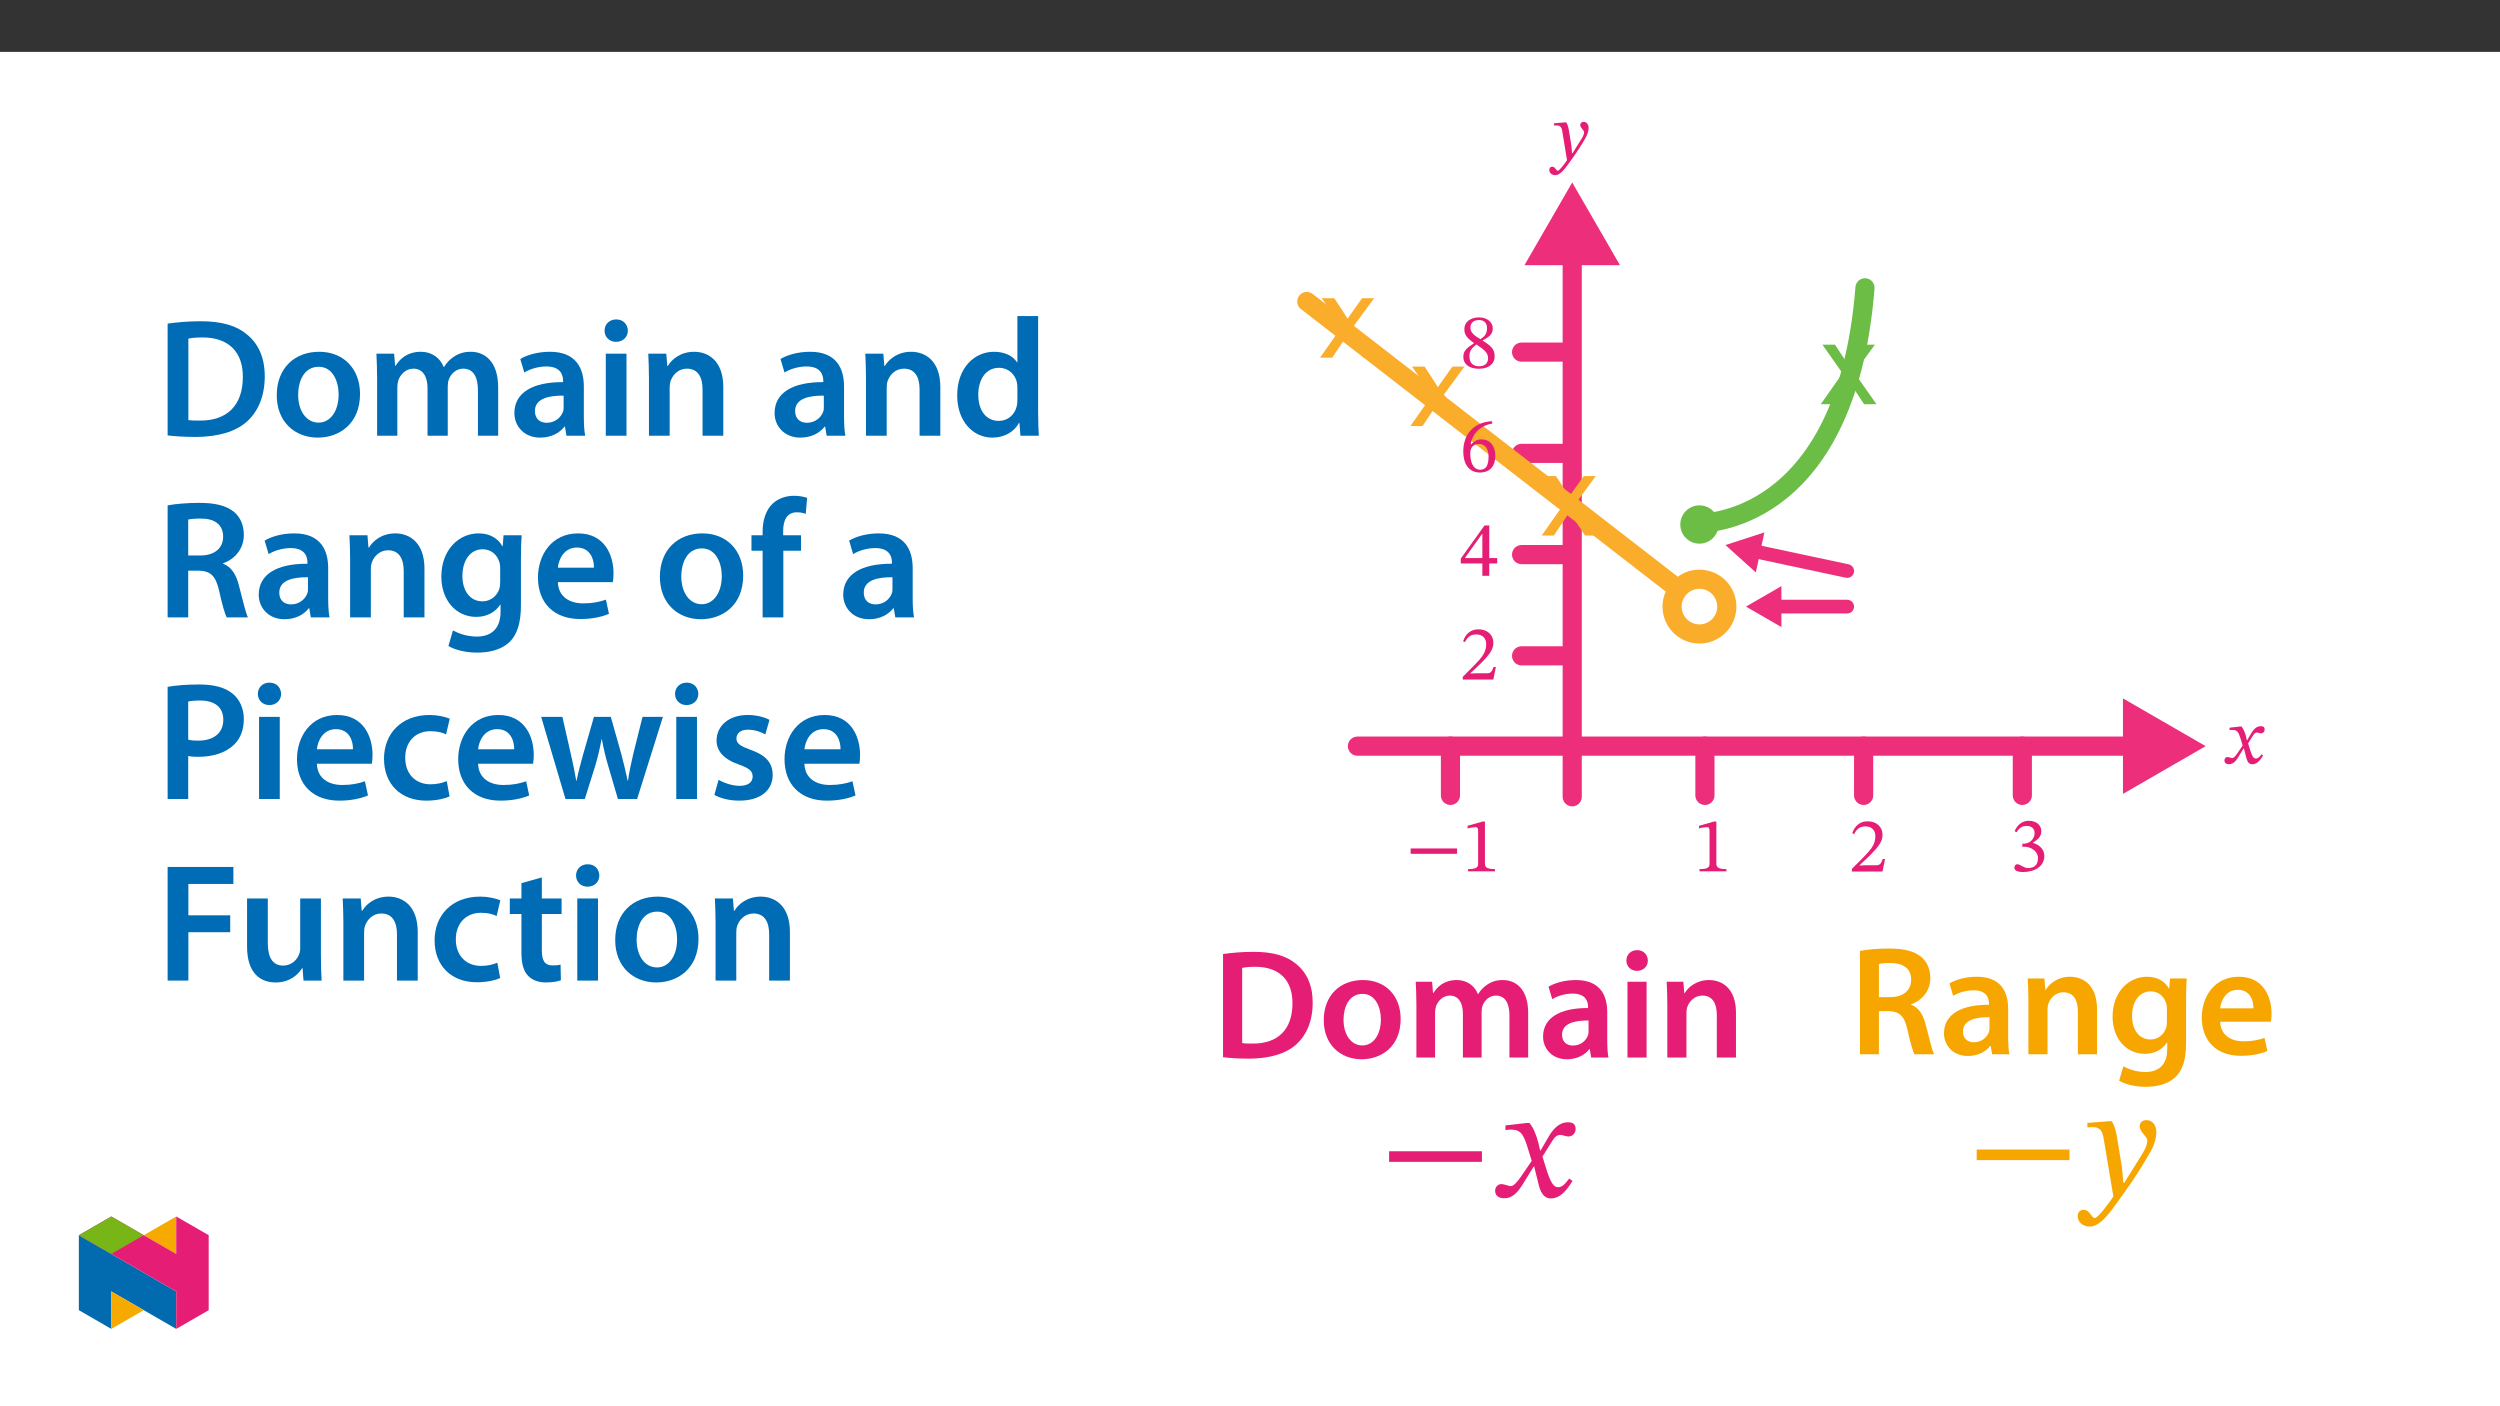
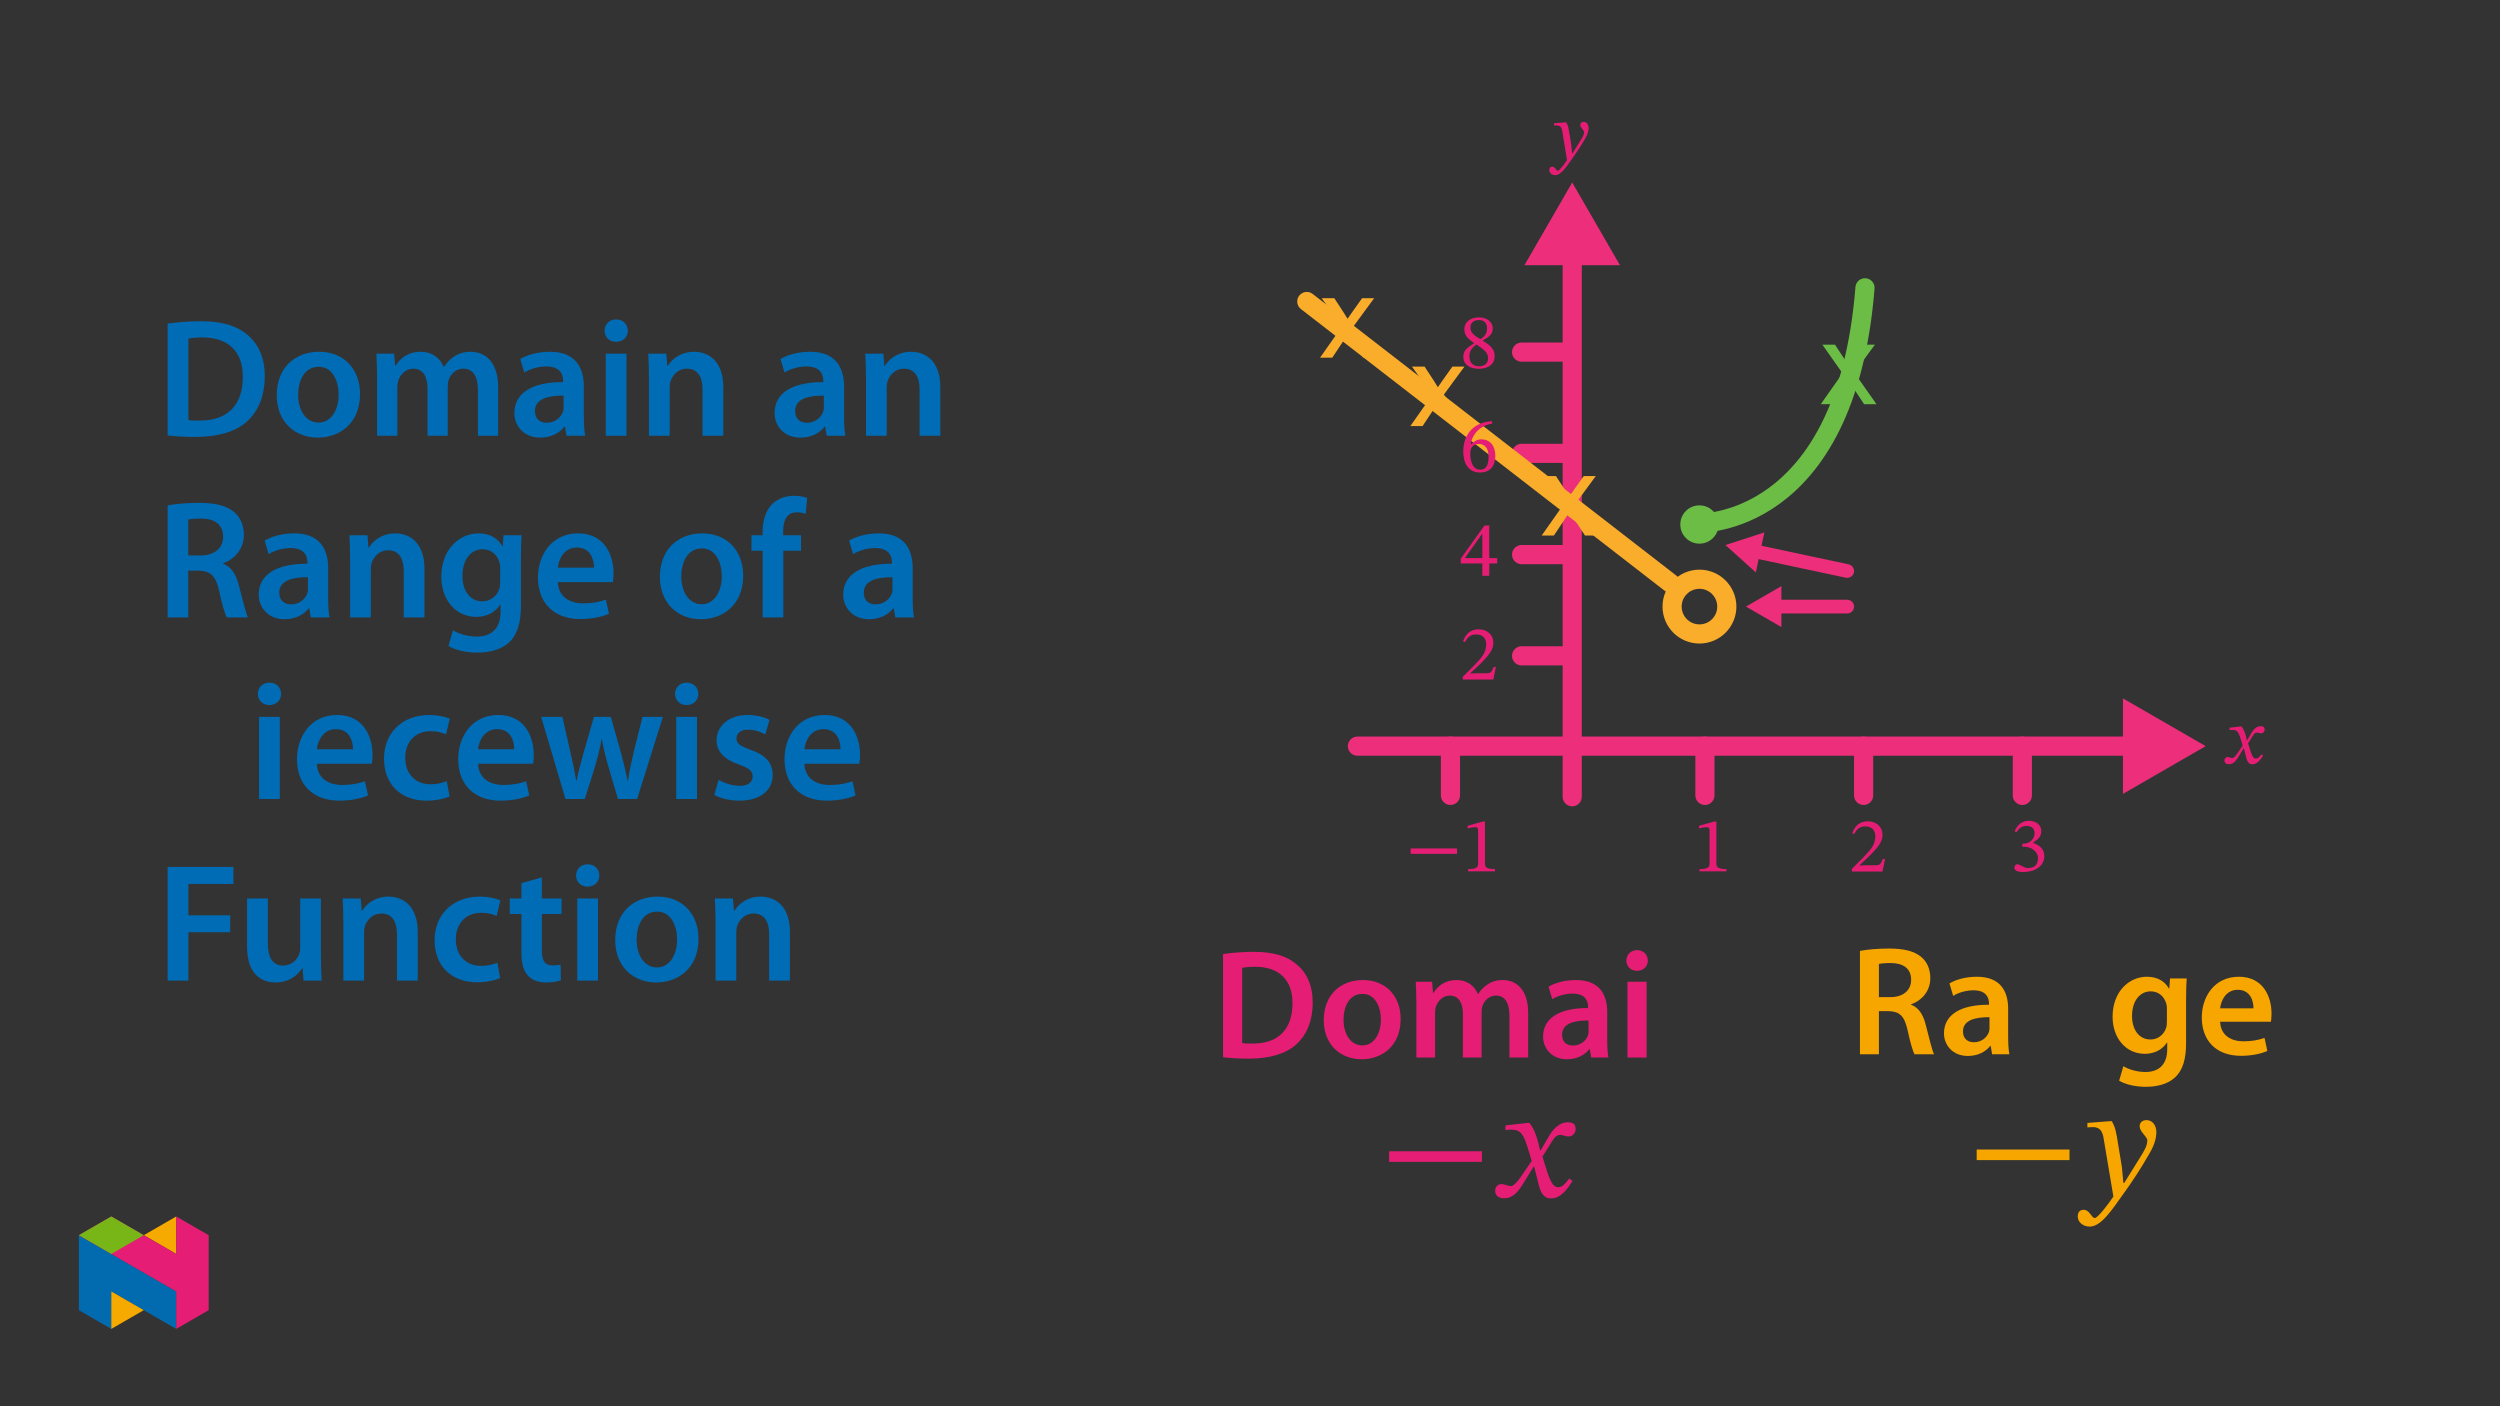
<svg xmlns="http://www.w3.org/2000/svg" xmlns:xlink="http://www.w3.org/1999/xlink" viewBox="0 0 960 540" version="1.1">
  <rect x="0" y="0" width="960" height="540" fill="#333333" stroke="none" />
  <defs>
    <g>
      <symbol overflow="visible" id="glyph0-0">
        <path style="stroke:none;" d="M 9.562 -5.078 L 9.562 -5.562 C 9.562 -8.812 14.375 -11.156 14.375 -15.547 C 14.375 -18.656 11.781 -20.031 8.844 -20.031 C 5.828 -20.031 3.766 -18.297 3.766 -15.875 C 3.766 -14.469 4.328 -13.781 5.297 -13.781 C 6.016 -13.781 6.641 -14.172 6.641 -15.094 C 6.641 -16.234 6.016 -16.266 6.016 -17.25 C 6.016 -18.172 6.812 -18.859 8.578 -18.859 C 10.484 -18.859 11.688 -17.812 11.688 -15.453 C 11.688 -10.844 8.375 -9.75 8.375 -5.859 L 8.375 -5.078 Z M 10.703 -1.438 C 10.703 -2.359 10.078 -3.234 9.031 -3.234 C 7.922 -3.234 7.266 -2.391 7.266 -1.438 C 7.266 -0.453 7.828 0.234 9 0.234 C 10.078 0.234 10.703 -0.484 10.703 -1.438 Z M 17.781 5.047 L 17.781 -23.5 L 0.297 -23.5 L 0.297 5.047 Z M 16.234 3.438 L 1.828 3.438 L 1.828 -21.938 L 16.234 -21.938 Z M 16.234 3.438 " />
      </symbol>
      <symbol overflow="visible" id="glyph0-1">
        <path style="stroke:none;" d="M 7.5 -9.719 C 7.141 -12.109 6.938 -13.062 6.25 -14.234 L 5.828 -14.234 L 1.578 -13.906 L 1.578 -13 C 1.578 -13 2.219 -13.062 2.625 -13.062 C 4.453 -13.062 4.609 -11.594 4.812 -10.25 L 6.547 0.266 C 5.734 1.547 3.594 4.359 3.016 4.359 C 2.359 4.359 2.031 2.781 0.891 2.781 C 0.203 2.781 -0.266 3.203 -0.266 4.094 C -0.266 5.203 0.781 6.031 2.031 6.031 C 4.297 6.031 6.391 2.656 8.641 -0.453 C 10.188 -2.594 11.891 -5.172 13.516 -8.016 C 14.469 -9.625 14.828 -10.969 14.828 -12.141 C 14.828 -13.422 14.047 -14.438 12.938 -14.438 C 12.078 -14.438 11.625 -13.875 11.625 -13.234 C 11.625 -12.109 13.094 -11.266 13.094 -10.484 C 13.094 -9.781 12.828 -9.062 12.109 -7.891 L 8.672 -2.391 L 8.453 -2.391 L 8.219 -5.344 Z M 7.5 -9.719 " />
      </symbol>
      <symbol overflow="visible" id="glyph0-2">
        <path style="stroke:none;" d="M 9.422 -8.938 L 9.297 -8.938 L 8.969 -10.438 C 8.547 -12.047 7.984 -13.359 7.234 -14.234 L 6.812 -14.234 L 2.656 -13.75 L 2.656 -12.828 C 2.656 -12.828 3.109 -12.906 3.594 -12.906 C 5.562 -12.938 6.062 -12.141 6.875 -9.625 L 7.688 -6.906 L 5.562 -3.766 C 4.391 -2.094 3.859 -2.094 3.734 -2.094 C 3.234 -2.094 2.516 -2.484 1.859 -2.484 C 1.141 -2.484 0.688 -1.797 0.688 -1.203 C 0.688 -0.453 1.141 0.266 2.422 0.266 C 4.219 0.266 5.203 -1.141 6.156 -2.688 L 8.047 -5.797 L 8.188 -5.797 L 8.938 -2.781 C 9.359 -0.844 10.016 0.297 11.391 0.297 C 13.422 0.297 14.672 -1.734 15.547 -3.047 L 14.922 -3.531 C 14.109 -2.453 13.547 -1.891 12.766 -1.891 C 11.844 -1.891 11.234 -2.953 10.406 -5.703 L 9.781 -7.734 L 11.594 -10.641 C 12.109 -11.484 12.531 -11.891 13.219 -11.891 C 13.594 -11.891 14.281 -11.594 14.766 -11.594 C 15.578 -11.594 16.141 -12.281 16.141 -13 C 16.141 -13.844 15.781 -14.344 14.641 -14.344 C 12.891 -14.344 11.688 -12.859 10.875 -11.422 Z M 9.422 -8.938 " />
      </symbol>
      <symbol overflow="visible" id="glyph0-3">
        <path style="stroke:none;" d="M 2.578 -14.891 C 3.594 -16.469 4.688 -17.312 6.484 -17.312 C 8.344 -17.312 9.531 -16.297 9.531 -14.531 C 9.531 -12.109 7.406 -10.484 5.375 -10.484 L 4.812 -10.484 L 4.812 -9.328 L 5.406 -9.328 C 8.281 -9.328 10.828 -7.562 10.828 -4.906 C 10.828 -1.969 9 -1.141 7.109 -1.141 C 6.391 -1.141 5.984 -1.219 4.688 -1.891 C 3.641 -2.422 3.406 -2.594 2.922 -2.594 C 2.156 -2.594 1.766 -1.891 1.766 -1.25 C 1.766 -0.484 2.422 0.391 5.109 0.391 C 9.469 0.391 13.266 -1.703 13.266 -5.797 C 13.266 -8.453 11.266 -10.078 8.875 -10.828 L 8.875 -10.875 C 10.766 -12.078 12.109 -13.188 12.109 -15.25 C 12.109 -17.516 10.344 -19.281 7.297 -19.281 C 4.844 -19.281 2.984 -17.875 1.859 -15.281 Z M 2.578 -14.891 " />
      </symbol>
      <symbol overflow="visible" id="glyph0-4">
        <path style="stroke:none;" d="M 13.875 -4.812 L 13 -4.812 C 12.312 -2.984 11.922 -2.391 10.344 -2.391 L 6.188 -2.391 L 4.094 -2.297 L 4.094 -2.422 L 8.047 -6.156 C 11.203 -9.359 12.906 -11.422 12.906 -14.078 C 12.906 -17.219 10.547 -19.281 7.172 -19.281 C 4.281 -19.281 2.234 -17.578 1.281 -14.672 L 2 -14.375 C 3.141 -16.625 4.453 -17.312 6.391 -17.312 C 8.703 -17.312 10.141 -15.875 10.141 -13.625 C 10.141 -10.484 8.641 -8.609 5.672 -5.562 L 1.141 -1.016 L 1.141 0 L 12.891 0 Z M 13.875 -4.812 " />
      </symbol>
      <symbol overflow="visible" id="glyph0-5">
        <path style="stroke:none;" d="M 12.734 0 L 12.734 -0.859 C 9.984 -0.859 8.875 -1.375 8.875 -2.844 L 8.875 -19.125 L 8.016 -19.125 L 2.219 -17.484 L 2.219 -16.469 C 3.141 -16.766 4.656 -16.953 5.266 -16.953 C 6.016 -16.953 6.25 -16.531 6.25 -15.484 L 6.25 -2.844 C 6.25 -1.344 5.203 -0.859 2.391 -0.859 L 2.391 0 Z M 12.734 0 " />
      </symbol>
      <symbol overflow="visible" id="glyph0-6">
        <path style="stroke:none;" d="M 19.672 -6.719 L 19.672 -8.781 L 1.859 -8.781 L 1.859 -6.719 Z M 19.672 -6.719 " />
      </symbol>
      <symbol overflow="visible" id="glyph0-7">
        <path style="stroke:none;" d="M 14.375 -4.719 L 14.375 -6.812 L 11.328 -6.812 L 11.328 -19.312 L 9.5 -19.312 L 0.391 -6.609 L 0.391 -4.719 L 8.672 -4.719 L 8.672 0 L 11.328 0 L 11.328 -4.719 Z M 8.672 -6.812 L 2.031 -6.812 L 2.031 -6.906 L 8.516 -16.016 L 8.672 -16.016 Z M 8.672 -6.812 " />
      </symbol>
      <symbol overflow="visible" id="glyph0-8">
        <path style="stroke:none;" d="M 12.406 -19.344 C 5.984 -19.062 1.344 -14.891 1.344 -7.688 C 1.344 -3.281 3.281 0.359 7.734 0.359 C 11.516 0.359 13.656 -2 13.656 -6.062 C 13.656 -9.984 11.531 -12.375 8.281 -12.375 C 6.719 -12.375 5.625 -11.688 4.391 -10.516 L 4.188 -10.547 C 4.938 -14.891 8.281 -17.812 12.469 -18.438 L 12.375 -19.344 Z M 11.062 -5.828 C 11.062 -2.031 9.859 -0.719 7.859 -0.719 C 5.266 -0.719 4.031 -3.344 4.031 -7.047 C 4.031 -9.656 5.656 -10.609 7.391 -10.609 C 9.859 -10.609 11.062 -8.516 11.062 -5.828 Z M 11.062 -5.828 " />
      </symbol>
      <symbol overflow="visible" id="glyph0-9">
        <path style="stroke:none;" d="M 13.391 -4.484 C 13.391 -6.875 12.312 -8.312 8.812 -10.438 L 8.812 -10.516 C 11.594 -12.047 12.672 -13.031 12.672 -15.219 C 12.672 -17.578 10.406 -19.375 7.438 -19.375 C 4.156 -19.375 1.766 -17.641 1.766 -14.922 C 1.766 -12.891 2.422 -11.656 5.469 -9.531 L 5.469 -9.453 C 2.688 -7.594 1.375 -6.641 1.375 -4.25 C 1.375 -1.203 3.891 0.359 7.359 0.359 C 10.906 0.359 13.391 -1.344 13.391 -4.484 Z M 10.469 -15.281 C 10.469 -13.359 9.859 -12.203 7.891 -11 C 5.234 -12.609 4.094 -13.688 4.094 -15.453 C 4.094 -17.281 5.344 -18.359 7.391 -18.359 C 9.297 -18.359 10.469 -17.25 10.469 -15.281 Z M 6.359 -8.969 C 9.984 -6.641 10.875 -5.531 10.875 -3.609 C 10.875 -1.578 9.328 -0.594 7.469 -0.594 C 5.203 -0.594 3.703 -1.797 3.703 -4.484 C 3.703 -6.547 4.656 -7.594 6.359 -8.969 Z M 6.359 -8.969 " />
      </symbol>
      <symbol overflow="visible" id="glyph1-0">
        <path style="stroke:none;" d="M 0 0 L 29.891 0 L 29.891 -41.844 L 0 -41.844 Z M 14.953 -23.609 L 4.781 -38.859 L 25.109 -38.859 Z M 16.734 -20.922 L 26.906 -36.172 L 26.906 -5.672 Z M 4.781 -2.984 L 14.953 -18.234 L 25.109 -2.984 Z M 2.984 -36.172 L 13.156 -20.922 L 2.984 -5.672 Z M 2.984 -36.172 " />
      </symbol>
      <symbol overflow="visible" id="glyph1-1">
        <path style="stroke:none;" d="M 4.25 -0.125 C 6.703 0.172 9.922 0.422 14.172 0.422 C 22 0.422 28.391 -1.438 32.406 -5.078 C 36.234 -8.547 38.672 -13.875 38.672 -21.109 C 38.672 -27.922 36.281 -32.766 32.344 -35.922 C 28.641 -39.031 23.5 -40.594 15.969 -40.594 C 11.594 -40.594 7.531 -40.234 4.25 -39.75 Z M 11.594 -34.438 C 12.672 -34.672 14.281 -34.859 16.625 -34.859 C 25.828 -34.859 30.969 -29.719 30.906 -20.859 C 30.906 -10.641 25.234 -5.328 15.656 -5.375 C 14.172 -5.375 12.609 -5.375 11.594 -5.562 Z M 11.594 -34.438 " />
      </symbol>
      <symbol overflow="visible" id="glyph1-2">
        <path style="stroke:none;" d="M 17.156 -29.766 C 8.375 -29.766 2.094 -23.906 2.094 -14.344 C 2.094 -4.969 8.484 0.656 16.672 0.656 C 24.094 0.656 31.625 -4.125 31.625 -14.828 C 31.625 -23.672 25.828 -29.766 17.156 -29.766 Z M 16.984 -24.453 C 22 -24.453 24.031 -19.188 24.031 -14.641 C 24.031 -8.734 21.109 -4.656 16.922 -4.656 C 12.5 -4.656 9.688 -8.906 9.688 -14.531 C 9.688 -19.375 11.781 -24.453 16.984 -24.453 Z M 16.984 -24.453 " />
      </symbol>
      <symbol overflow="visible" id="glyph1-3">
        <path style="stroke:none;" d="M 3.953 0 L 11.125 0 L 11.125 -17.219 C 11.125 -18.047 11.234 -18.891 11.484 -19.672 C 12.203 -21.641 14.047 -23.797 16.797 -23.797 C 20.203 -23.797 21.812 -20.922 21.812 -16.859 L 21.812 0 L 29 0 L 29 -17.453 C 29 -18.297 29.109 -19.25 29.359 -19.906 C 30.125 -22 31.984 -23.797 34.5 -23.797 C 38.016 -23.797 39.688 -20.922 39.688 -16.078 L 39.688 0 L 46.875 0 L 46.875 -17.156 C 46.875 -26.484 41.969 -29.766 37.188 -29.766 C 34.734 -29.766 32.875 -29.172 31.203 -28.031 C 29.891 -27.203 28.688 -26 27.672 -24.391 L 27.562 -24.391 C 26.297 -27.625 23.312 -29.766 19.484 -29.766 C 14.531 -29.766 11.891 -27.078 10.516 -24.812 L 10.344 -24.812 L 9.984 -29.109 L 3.703 -29.109 C 3.828 -26.609 3.953 -23.797 3.953 -20.438 Z M 3.953 0 " />
      </symbol>
      <symbol overflow="visible" id="glyph1-4">
        <path style="stroke:none;" d="M 26.547 -17.453 C 26.547 -23.859 23.859 -29.766 14.531 -29.766 C 9.922 -29.766 6.156 -28.516 4 -27.203 L 5.438 -22.422 C 7.406 -23.672 10.406 -24.562 13.266 -24.562 C 18.406 -24.562 19.188 -21.406 19.188 -19.484 L 19.188 -19.016 C 8.422 -19.062 1.906 -15.297 1.906 -8.016 C 1.906 -3.594 5.203 0.656 11.062 0.656 C 14.891 0.656 17.938 -0.953 19.672 -3.234 L 19.844 -3.234 L 20.391 0 L 27.016 0 C 26.656 -1.797 26.547 -4.359 26.547 -7 Z M 19.375 -10.219 C 19.375 -9.688 19.375 -9.141 19.188 -8.609 C 18.469 -6.516 16.375 -4.609 13.391 -4.609 C 11.062 -4.609 9.203 -5.922 9.203 -8.781 C 9.203 -13.219 14.172 -14.281 19.375 -14.234 Z M 19.375 -10.219 " />
      </symbol>
      <symbol overflow="visible" id="glyph1-5">
        <path style="stroke:none;" d="M 11.297 0 L 11.297 -29.109 L 3.953 -29.109 L 3.953 0 Z M 7.656 -41.25 C 5.203 -41.25 3.531 -39.516 3.531 -37.25 C 3.531 -35.094 5.141 -33.297 7.594 -33.297 C 10.156 -33.297 11.781 -35.094 11.781 -37.25 C 11.719 -39.516 10.156 -41.25 7.656 -41.25 Z M 7.656 -41.25 " />
      </symbol>
      <symbol overflow="visible" id="glyph1-6">
-         <path style="stroke:none;" d="M 3.953 0 L 11.297 0 L 11.297 -17.156 C 11.297 -18 11.422 -18.891 11.656 -19.484 C 12.438 -21.703 14.469 -23.797 17.391 -23.797 C 21.406 -23.797 22.953 -20.625 22.953 -16.438 L 22.953 0 L 30.312 0 L 30.312 -17.281 C 30.312 -26.484 25.047 -29.766 19.969 -29.766 C 15.125 -29.766 11.953 -27.016 10.641 -24.75 L 10.469 -24.75 L 10.109 -29.109 L 3.703 -29.109 C 3.828 -26.609 3.953 -23.797 3.953 -20.438 Z M 3.953 0 " />
-       </symbol>
+         </symbol>
      <symbol overflow="visible" id="glyph1-7">
        <path style="stroke:none;" d="M 4.25 0 L 11.531 0 L 11.531 -16.562 L 15.25 -16.562 C 19.422 -16.438 21.281 -14.766 22.484 -9.5 C 23.547 -4.484 24.562 -1.203 25.172 0 L 32.703 0 C 31.922 -1.547 30.844 -6.219 29.531 -11.234 C 28.578 -15.125 26.844 -17.938 23.906 -19.016 L 23.906 -19.188 C 27.734 -20.5 31.266 -24.031 31.266 -29.234 C 31.266 -32.703 30.016 -35.516 27.797 -37.359 C 25.047 -39.641 21.156 -40.594 15.359 -40.594 C 11.125 -40.594 7.047 -40.234 4.25 -39.688 Z M 11.531 -34.672 C 12.25 -34.859 13.75 -35.031 16.078 -35.031 C 20.859 -35.031 23.906 -32.938 23.906 -28.578 C 23.906 -24.562 20.859 -21.938 15.906 -21.938 L 11.531 -21.938 Z M 11.531 -34.672 " />
      </symbol>
      <symbol overflow="visible" id="glyph1-8">
        <path style="stroke:none;" d="M 30.312 -20.75 C 30.312 -24.75 30.422 -27.141 30.547 -29.109 L 24.156 -29.109 L 23.859 -25.234 L 23.734 -25.234 C 22.359 -27.625 19.781 -29.766 15.297 -29.766 C 8.312 -29.766 2.094 -23.969 2.094 -14.406 C 2.094 -6.156 7.234 -0.172 14.469 -0.172 C 18.359 -0.172 21.281 -1.906 22.953 -4.484 L 23.078 -4.484 L 23.078 -1.969 C 23.078 4.297 19.484 6.812 14.703 6.812 C 11.172 6.812 8.078 5.672 6.219 4.609 L 4.609 10.156 C 7.109 11.656 11.062 12.5 14.766 12.5 C 18.766 12.5 23.016 11.656 26 8.969 C 29.047 6.219 30.312 1.859 30.312 -4.25 Z M 22.953 -12.734 C 22.953 -11.891 22.891 -10.875 22.656 -10.156 C 21.812 -7.469 19.422 -5.672 16.672 -5.672 C 12.078 -5.672 9.562 -9.688 9.562 -14.641 C 9.562 -20.562 12.609 -24.156 16.734 -24.156 C 19.844 -24.156 21.938 -22.125 22.719 -19.422 C 22.891 -18.828 22.953 -18.172 22.953 -17.453 Z M 22.953 -12.734 " />
      </symbol>
      <symbol overflow="visible" id="glyph1-9">
        <path style="stroke:none;" d="M 28.641 -12.5 C 28.75 -13.156 28.875 -14.234 28.875 -15.609 C 28.875 -22 25.766 -29.766 16.312 -29.766 C 7 -29.766 2.094 -22.172 2.094 -14.109 C 2.094 -5.203 7.656 0.594 17.094 0.594 C 21.281 0.594 24.75 -0.172 27.266 -1.25 L 26.188 -6.281 C 23.906 -5.5 21.516 -4.969 18.109 -4.969 C 13.391 -4.969 9.328 -7.234 9.141 -12.5 Z M 9.141 -17.641 C 9.453 -20.625 11.359 -24.75 15.906 -24.75 C 20.797 -24.75 22 -20.328 21.938 -17.641 Z M 9.141 -17.641 " />
      </symbol>
      <symbol overflow="visible" id="glyph2-0">
        <path style="stroke:none;" d="M 19.125 -10.156 L 19.125 -11.125 C 19.125 -17.641 28.75 -22.297 28.75 -31.094 C 28.75 -37.297 23.547 -40 17.688 -40 C 11.656 -40 7.531 -36.594 7.531 -31.75 C 7.531 -28.938 8.672 -27.562 10.578 -27.562 C 12.016 -27.562 13.266 -28.344 13.266 -30.188 C 13.266 -32.469 12.016 -32.516 12.016 -34.5 C 12.016 -36.344 13.625 -37.719 17.156 -37.719 C 20.984 -37.719 23.375 -35.625 23.375 -30.906 C 23.375 -21.703 16.734 -19.484 16.734 -11.719 L 16.734 -10.156 Z M 21.406 -2.875 C 21.406 -4.719 20.141 -6.391 18.047 -6.391 C 15.844 -6.391 14.531 -4.781 14.531 -2.875 C 14.531 -0.891 15.656 0.484 18 0.484 C 20.141 0.484 21.406 -0.953 21.406 -2.875 Z M 35.562 10.109 L 35.562 -46.922 L 0.594 -46.922 L 0.594 10.109 Z M 32.469 6.938 L 3.641 6.938 L 3.641 -43.875 L 32.469 -43.875 Z M 32.469 6.938 " />
      </symbol>
      <symbol overflow="visible" id="glyph2-1">
        <path style="stroke:none;" d="M 39.344 -13.453 L 39.344 -17.516 L 3.703 -17.516 L 3.703 -13.453 Z M 39.344 -13.453 " />
      </symbol>
      <symbol overflow="visible" id="glyph2-2">
        <path style="stroke:none;" d="M 18.828 -17.812 L 18.656 -17.812 L 17.938 -20.859 C 17.094 -24.094 15.969 -26.719 14.531 -28.391 L 13.625 -28.391 L 5.328 -27.438 L 5.328 -25.641 C 5.328 -25.641 6.219 -25.828 7.172 -25.828 C 11.125 -25.891 12.141 -24.266 13.75 -19.25 L 15.422 -13.812 L 11.125 -7.531 C 8.781 -4.188 7.719 -4.125 7.469 -4.125 C 6.453 -4.125 5.016 -4.906 3.703 -4.906 C 2.266 -4.906 1.375 -3.594 1.375 -2.391 C 1.375 -0.891 2.266 0.531 4.844 0.531 C 8.422 0.531 10.406 -2.266 12.312 -5.375 L 16.141 -11.594 L 16.375 -11.594 L 17.875 -5.562 C 18.719 -1.672 20.031 0.594 22.781 0.594 C 26.844 0.594 29.359 -3.469 31.094 -6.094 L 29.828 -7.047 C 28.219 -4.906 27.078 -3.703 25.531 -3.703 C 23.672 -3.703 22.484 -5.922 20.797 -11.422 L 19.547 -15.484 L 23.188 -21.281 C 24.219 -22.953 25.047 -23.797 26.422 -23.797 C 27.203 -23.797 28.578 -23.188 29.531 -23.188 C 31.141 -23.188 32.281 -24.562 32.281 -26 C 32.281 -27.672 31.562 -28.641 29.297 -28.641 C 25.766 -28.641 23.375 -25.703 21.766 -22.844 Z M 18.828 -17.812 " />
      </symbol>
      <symbol overflow="visible" id="glyph2-3">
        <path style="stroke:none;" d="M 15 -19.422 C 14.281 -24.219 13.875 -26.125 12.547 -28.391 L 11.656 -28.391 L 3.172 -27.734 L 3.172 -26 C 3.172 -26 4.422 -26.125 5.266 -26.125 C 8.906 -26.125 9.203 -23.188 9.625 -20.5 L 13.156 0.531 C 11.484 3.109 7.172 8.781 6.031 8.781 C 4.719 8.781 4.062 5.625 1.797 5.625 C 0.422 5.625 -0.531 6.391 -0.531 8.188 C -0.531 10.406 1.547 12.078 4.062 12.078 C 8.609 12.078 12.797 5.328 17.281 -0.891 C 20.391 -5.203 23.797 -10.344 27.016 -16.016 C 28.938 -19.25 29.656 -21.938 29.656 -24.266 C 29.656 -26.844 28.094 -28.812 25.891 -28.812 C 24.156 -28.812 23.25 -27.734 23.25 -26.484 C 23.25 -24.219 26.188 -22.531 26.188 -20.984 C 26.188 -19.547 25.641 -18.109 24.219 -15.781 L 17.344 -4.719 L 16.984 -4.719 L 16.438 -10.703 Z M 15 -19.422 " />
      </symbol>
      <symbol overflow="visible" id="glyph3-0">
        <path style="stroke:none;" d="M 0 0 L 32.375 0 L 32.375 -45.328 L 0 -45.328 Z M 16.188 -25.578 L 5.188 -42.094 L 27.188 -42.094 Z M 18.125 -22.656 L 29.141 -39.172 L 29.141 -6.156 Z M 5.188 -3.234 L 16.188 -19.75 L 27.188 -3.234 Z M 3.234 -39.172 L 14.25 -22.656 L 3.234 -6.156 Z M 3.234 -39.172 " />
      </symbol>
      <symbol overflow="visible" id="glyph3-1">
        <path style="stroke:none;" d="M 4.594 -0.125 C 7.25 0.188 10.75 0.453 15.344 0.453 C 23.828 0.453 30.75 -1.547 35.094 -5.5 C 39.234 -9.266 41.891 -15.016 41.891 -22.859 C 41.891 -30.234 39.297 -35.484 35.031 -38.922 C 31.016 -42.281 25.453 -43.969 17.281 -43.969 C 12.562 -43.969 8.156 -43.578 4.594 -43.062 Z M 12.562 -37.297 C 13.734 -37.562 15.469 -37.75 18 -37.75 C 27.969 -37.75 33.547 -32.188 33.469 -22.594 C 33.469 -11.531 27.328 -5.766 16.969 -5.828 C 15.344 -5.828 13.656 -5.828 12.562 -6.016 Z M 12.562 -37.297 " />
      </symbol>
      <symbol overflow="visible" id="glyph3-2">
        <path style="stroke:none;" d="M 18.578 -32.25 C 9.062 -32.25 2.266 -25.906 2.266 -15.547 C 2.266 -5.375 9.188 0.719 18.062 0.719 C 26.094 0.719 34.25 -4.469 34.25 -16.062 C 34.25 -25.641 27.969 -32.25 18.578 -32.25 Z M 18.391 -26.484 C 23.828 -26.484 26.031 -20.781 26.031 -15.859 C 26.031 -9.453 22.859 -5.047 18.328 -5.047 C 13.531 -5.047 10.484 -9.641 10.484 -15.734 C 10.484 -20.984 12.75 -26.484 18.391 -26.484 Z M 18.391 -26.484 " />
      </symbol>
      <symbol overflow="visible" id="glyph3-3">
        <path style="stroke:none;" d="M 4.281 0 L 12.047 0 L 12.047 -18.641 C 12.047 -19.547 12.172 -20.469 12.438 -21.297 C 13.203 -23.438 15.219 -25.766 18.188 -25.766 C 21.891 -25.766 23.641 -22.656 23.641 -18.266 L 23.641 0 L 31.406 0 L 31.406 -18.906 C 31.406 -19.812 31.531 -20.844 31.797 -21.562 C 32.641 -23.828 34.641 -25.766 37.359 -25.766 C 41.188 -25.766 43 -22.656 43 -17.422 L 43 0 L 50.766 0 L 50.766 -18.578 C 50.766 -28.688 45.453 -32.25 40.281 -32.25 C 37.625 -32.25 35.609 -31.594 33.797 -30.375 C 32.375 -29.469 31.078 -28.172 29.984 -26.422 L 29.844 -26.422 C 28.484 -29.922 25.25 -32.25 21.109 -32.25 C 15.734 -32.25 12.891 -29.328 11.391 -26.875 L 11.203 -26.875 L 10.812 -31.531 L 4.016 -31.531 C 4.141 -28.812 4.281 -25.766 4.281 -22.141 Z M 4.281 0 " />
      </symbol>
      <symbol overflow="visible" id="glyph3-4">
        <path style="stroke:none;" d="M 28.75 -18.906 C 28.75 -25.828 25.828 -32.25 15.734 -32.25 C 10.75 -32.25 6.672 -30.891 4.344 -29.469 L 5.891 -24.281 C 8.031 -25.641 11.266 -26.609 14.375 -26.609 C 19.938 -26.609 20.781 -23.188 20.781 -21.109 L 20.781 -20.594 C 9.125 -20.656 2.078 -16.578 2.078 -8.672 C 2.078 -3.891 5.641 0.719 11.984 0.719 C 16.125 0.719 19.422 -1.031 21.297 -3.5 L 21.5 -3.5 L 22.078 0 L 29.266 0 C 28.875 -1.938 28.75 -4.734 28.75 -7.578 Z M 20.984 -11.078 C 20.984 -10.484 20.984 -9.906 20.781 -9.328 C 20 -7.062 17.734 -4.984 14.5 -4.984 C 11.984 -4.984 9.969 -6.406 9.969 -9.516 C 9.969 -14.312 15.344 -15.469 20.984 -15.406 Z M 20.984 -11.078 " />
      </symbol>
      <symbol overflow="visible" id="glyph3-5">
        <path style="stroke:none;" d="M 12.234 0 L 12.234 -31.531 L 4.281 -31.531 L 4.281 0 Z M 8.281 -44.672 C 5.641 -44.672 3.812 -42.797 3.812 -40.344 C 3.812 -38.016 5.562 -36.062 8.219 -36.062 C 11 -36.062 12.75 -38.016 12.75 -40.344 C 12.688 -42.797 11 -44.672 8.281 -44.672 Z M 8.281 -44.672 " />
      </symbol>
      <symbol overflow="visible" id="glyph3-6">
        <path style="stroke:none;" d="M 4.281 0 L 12.234 0 L 12.234 -18.578 C 12.234 -19.484 12.375 -20.469 12.625 -21.109 C 13.469 -23.5 15.672 -25.766 18.844 -25.766 C 23.188 -25.766 24.859 -22.344 24.859 -17.812 L 24.859 0 L 32.828 0 L 32.828 -18.719 C 32.828 -28.688 27.125 -32.25 21.625 -32.25 C 16.375 -32.25 12.953 -29.266 11.531 -26.812 L 11.328 -26.812 L 10.938 -31.531 L 4.016 -31.531 C 4.141 -28.812 4.281 -25.766 4.281 -22.141 Z M 4.281 0 " />
      </symbol>
      <symbol overflow="visible" id="glyph3-7">
-         <path style="stroke:none;" d="M 25.375 -45.969 L 25.375 -28.172 L 25.25 -28.172 C 23.828 -30.5 20.719 -32.25 16.375 -32.25 C 8.812 -32.25 2.203 -25.969 2.266 -15.406 C 2.266 -5.703 8.219 0.719 15.797 0.719 C 20.328 0.719 24.156 -1.484 26.031 -4.984 L 26.156 -4.984 L 26.547 0 L 33.609 0 C 33.469 -2.141 33.344 -5.641 33.344 -8.875 L 33.344 -45.969 Z M 25.375 -13.656 C 25.375 -12.828 25.312 -12.047 25.125 -11.328 C 24.344 -7.906 21.5 -5.703 18.266 -5.703 C 13.203 -5.703 10.359 -9.906 10.359 -15.734 C 10.359 -21.562 13.203 -26.094 18.328 -26.094 C 21.953 -26.094 24.469 -23.562 25.188 -20.531 C 25.312 -19.875 25.375 -19.031 25.375 -18.391 Z M 25.375 -13.656 " />
-       </symbol>
+         </symbol>
      <symbol overflow="visible" id="glyph3-8">
        <path style="stroke:none;" d="M 4.594 0 L 12.5 0 L 12.5 -17.938 L 16.516 -17.938 C 21.047 -17.812 23.047 -16 24.344 -10.297 C 25.516 -4.859 26.609 -1.297 27.266 0 L 35.422 0 C 34.578 -1.688 33.406 -6.734 31.984 -12.172 C 30.953 -16.375 29.078 -19.422 25.906 -20.594 L 25.906 -20.781 C 30.047 -22.203 33.859 -26.031 33.859 -31.656 C 33.859 -35.422 32.5 -38.469 30.109 -40.469 C 27.125 -42.922 22.922 -43.969 16.641 -43.969 C 12.047 -43.969 7.641 -43.578 4.594 -43 Z M 12.5 -37.562 C 13.281 -37.75 14.891 -37.938 17.422 -37.938 C 22.594 -37.938 25.906 -35.672 25.906 -30.953 C 25.906 -26.609 22.594 -23.766 17.219 -23.766 L 12.5 -23.766 Z M 12.5 -37.562 " />
      </symbol>
      <symbol overflow="visible" id="glyph3-9">
        <path style="stroke:none;" d="M 32.828 -22.469 C 32.828 -26.812 32.953 -29.391 33.094 -31.531 L 26.156 -31.531 L 25.828 -27.328 L 25.703 -27.328 C 24.219 -29.922 21.438 -32.25 16.578 -32.25 C 9 -32.25 2.266 -25.969 2.266 -15.609 C 2.266 -6.672 7.828 -0.188 15.672 -0.188 C 19.875 -0.188 23.047 -2.078 24.859 -4.859 L 25 -4.859 L 25 -2.141 C 25 4.656 21.109 7.375 15.922 7.375 C 12.109 7.375 8.734 6.156 6.734 4.984 L 4.984 11 C 7.703 12.625 11.984 13.531 16 13.531 C 20.328 13.531 24.922 12.625 28.172 9.719 C 31.469 6.734 32.828 2 32.828 -4.594 Z M 24.859 -13.797 C 24.859 -12.891 24.797 -11.781 24.547 -11 C 23.641 -8.094 21.047 -6.156 18.062 -6.156 C 13.078 -6.156 10.359 -10.484 10.359 -15.859 C 10.359 -22.281 13.656 -26.156 18.125 -26.156 C 21.5 -26.156 23.766 -23.953 24.609 -21.047 C 24.797 -20.391 24.859 -19.688 24.859 -18.906 Z M 24.859 -13.797 " />
      </symbol>
      <symbol overflow="visible" id="glyph3-10">
        <path style="stroke:none;" d="M 31.016 -13.531 C 31.141 -14.25 31.281 -15.406 31.281 -16.906 C 31.281 -23.828 27.906 -32.25 17.672 -32.25 C 7.578 -32.25 2.266 -24.016 2.266 -15.281 C 2.266 -5.641 8.281 0.641 18.516 0.641 C 23.047 0.641 26.812 -0.188 29.531 -1.359 L 28.359 -6.797 C 25.906 -5.953 23.312 -5.375 19.625 -5.375 C 14.5 -5.375 10.094 -7.828 9.906 -13.531 Z M 9.906 -19.094 C 10.234 -22.344 12.297 -26.812 17.219 -26.812 C 22.531 -26.812 23.828 -22.016 23.766 -19.094 Z M 9.906 -19.094 " />
      </symbol>
      <symbol overflow="visible" id="glyph3-11">
        <path style="stroke:none;" d="M 13.141 0 L 13.141 -25.578 L 19.938 -25.578 L 19.938 -31.531 L 13.078 -31.531 L 13.078 -33.156 C 13.078 -37.031 14.375 -40.344 18.328 -40.344 C 19.812 -40.344 20.844 -40.078 21.75 -39.75 L 22.281 -45.906 C 21.047 -46.297 19.359 -46.688 17.219 -46.688 C 14.438 -46.688 11.328 -45.844 9 -43.641 C 6.281 -41.047 5.188 -36.969 5.188 -32.891 L 5.188 -31.531 L 0.906 -31.531 L 0.906 -25.578 L 5.188 -25.578 L 5.188 0 Z M 13.141 0 " />
      </symbol>
      <symbol overflow="visible" id="glyph3-12">
-         <path style="stroke:none;" d="M 4.594 0 L 12.5 0 L 12.5 -16.516 C 13.594 -16.25 14.891 -16.188 16.375 -16.188 C 22.016 -16.188 26.938 -17.734 30.172 -20.922 C 32.562 -23.25 33.859 -26.609 33.859 -30.75 C 33.859 -34.828 32.188 -38.266 29.594 -40.406 C 26.812 -42.734 22.594 -43.969 16.766 -43.969 C 11.453 -43.969 7.516 -43.578 4.594 -43.062 Z M 12.5 -37.422 C 13.344 -37.625 14.891 -37.812 17.094 -37.812 C 22.594 -37.812 25.969 -35.281 25.969 -30.438 C 25.969 -25.375 22.344 -22.406 16.375 -22.406 C 14.766 -22.406 13.531 -22.469 12.5 -22.797 Z M 12.5 -37.422 " />
-       </symbol>
+         </symbol>
      <symbol overflow="visible" id="glyph3-13">
        <path style="stroke:none;" d="M 26.359 -6.859 C 24.797 -6.219 22.797 -5.641 20.078 -5.641 C 14.641 -5.641 10.422 -9.328 10.422 -15.797 C 10.359 -21.562 13.984 -26.031 20.078 -26.031 C 22.922 -26.031 24.797 -25.453 26.094 -24.797 L 27.516 -30.828 C 25.703 -31.594 22.734 -32.25 19.812 -32.25 C 8.734 -32.25 2.266 -24.922 2.266 -15.469 C 2.266 -5.703 8.672 0.641 18.516 0.641 C 22.469 0.641 25.766 -0.188 27.453 -0.969 Z M 26.359 -6.859 " />
      </symbol>
      <symbol overflow="visible" id="glyph3-14">
        <path style="stroke:none;" d="M 0.906 -31.531 L 10.234 0 L 17.672 0 L 21.688 -12.828 C 22.594 -15.922 23.375 -19.031 24.094 -22.922 L 24.219 -22.922 C 24.922 -19.094 25.641 -16.125 26.609 -12.828 L 30.375 0 L 37.75 0 L 47.656 -31.531 L 39.828 -31.531 L 36.328 -17.547 C 35.484 -13.859 34.703 -10.422 34.25 -7 L 34.125 -7 C 33.406 -10.422 32.562 -13.859 31.594 -17.547 L 27.641 -31.531 L 21.172 -31.531 L 17.031 -17.156 C 16.188 -13.922 15.156 -10.422 14.5 -7 L 14.375 -7 C 13.797 -10.422 13.078 -13.859 12.297 -17.219 L 9.062 -31.531 Z M 0.906 -31.531 " />
      </symbol>
      <symbol overflow="visible" id="glyph3-15">
        <path style="stroke:none;" d="M 2.328 -1.547 C 4.656 -0.266 8.094 0.641 11.906 0.641 C 20.266 0.641 24.734 -3.5 24.734 -9.266 C 24.672 -13.922 22.078 -16.828 16.312 -18.844 C 12.297 -20.328 10.812 -21.234 10.812 -23.25 C 10.812 -25.188 12.375 -26.609 15.219 -26.609 C 18 -26.609 20.594 -25.578 21.891 -24.797 L 23.5 -30.375 C 21.625 -31.406 18.578 -32.25 15.094 -32.25 C 7.766 -32.25 3.172 -27.969 3.172 -22.406 C 3.172 -18.641 5.703 -15.281 11.844 -13.203 C 15.734 -11.781 17.031 -10.75 17.031 -8.609 C 17.031 -6.547 15.469 -5.047 11.984 -5.047 C 9.125 -5.047 5.703 -6.281 3.953 -7.375 Z M 2.328 -1.547 " />
      </symbol>
      <symbol overflow="visible" id="glyph3-16">
        <path style="stroke:none;" d="M 4.594 0 L 12.562 0 L 12.562 -18.578 L 28.625 -18.578 L 28.625 -25.062 L 12.562 -25.062 L 12.562 -37.109 L 29.844 -37.109 L 29.844 -43.641 L 4.594 -43.641 Z M 4.594 0 " />
      </symbol>
      <symbol overflow="visible" id="glyph3-17">
        <path style="stroke:none;" d="M 32.5 -31.531 L 24.547 -31.531 L 24.547 -12.5 C 24.547 -11.594 24.406 -10.688 24.094 -10.031 C 23.312 -7.969 21.234 -5.766 18 -5.766 C 13.797 -5.766 12.109 -9.125 12.109 -14.375 L 12.109 -31.531 L 4.141 -31.531 L 4.141 -13.016 C 4.141 -2.719 9.391 0.719 15.094 0.719 C 20.781 0.719 23.891 -2.531 25.25 -4.734 L 25.453 -4.734 L 25.828 0 L 32.766 0 C 32.641 -2.594 32.5 -5.703 32.5 -9.453 Z M 32.5 -31.531 " />
      </symbol>
      <symbol overflow="visible" id="glyph3-18">
        <path style="stroke:none;" d="M 5.562 -37.422 L 5.562 -31.531 L 1.094 -31.531 L 1.094 -25.578 L 5.562 -25.578 L 5.562 -10.75 C 5.562 -6.609 6.344 -3.688 8.094 -1.875 C 9.578 -0.266 11.984 0.719 14.953 0.719 C 17.422 0.719 19.547 0.328 20.719 -0.125 L 20.594 -6.156 C 19.688 -5.891 18.906 -5.828 17.484 -5.828 C 14.438 -5.828 13.406 -7.766 13.406 -11.656 L 13.406 -25.578 L 20.984 -25.578 L 20.984 -31.531 L 13.406 -31.531 L 13.406 -39.625 Z M 5.562 -37.422 " />
      </symbol>
    </g>
    <clipPath id="clip1">
      <path d="M 585 70.07 L 623 70.07 L 623 102 L 585 102 Z M 585 70.07 " />
    </clipPath>
    <clipPath id="clip2">
      <path d="M 815 268 L 846.973 268 L 846.973 305 L 815 305 Z M 815 268 " />
    </clipPath>
    <clipPath id="clip3">
      <path d="M 498.133 112 L 646 112 L 646 228 L 498.133 228 Z M 498.133 112 " />
    </clipPath>
    <clipPath id="clip4">
      <path d="M 30.277 474 L 68 474 L 68 510.301 L 30.277 510.301 Z M 30.277 474 " />
    </clipPath>
    <clipPath id="clip5">
      <path d="M 42 495 L 56 495 L 56 510.301 L 42 510.301 Z M 42 495 " />
    </clipPath>
    <clipPath id="clip6">
      <path d="M 55 467.125 L 68 467.125 L 68 482 L 55 482 Z M 55 467.125 " />
    </clipPath>
    <clipPath id="clip7">
      <path d="M 30.277 467.125 L 80.133 467.125 L 80.133 510.301 L 30.277 510.301 Z M 30.277 467.125 " />
    </clipPath>
    <clipPath id="clip8">
      <path d="M 30.277 467.125 L 56 467.125 L 56 482 L 30.277 482 Z M 30.277 467.125 " />
    </clipPath>
  </defs>
  <g id="surface1">
-     <path style=" stroke:none;fill-rule:nonzero;fill:rgb(100%,100%,100%);fill-opacity:1;" d="M 0 559.926 L 960 559.926 L 960 19.926 L 0 19.926 Z M 0 559.926 " />
    <path style="fill:none;stroke-width:8.653;stroke-linecap:round;stroke-linejoin:round;stroke:rgb(92.899%,17.999%,47.8%);stroke-opacity:1;stroke-miterlimit:4;" d="M -0 -0 L -0 -246.466 " transform="matrix(0.85,0,0,-0.85,603.731,96.461)" />
    <g clip-path="url(#clip1)" clip-rule="nonzero">
      <path style=" stroke:none;fill-rule:nonzero;fill:rgb(92.899%,17.999%,47.8%);fill-opacity:1;" d="M 603.727 70.07 L 585.395 101.824 L 622.066 101.824 Z M 603.727 70.07 " />
    </g>
    <path style="fill:none;stroke-width:8.653;stroke-linecap:round;stroke-linejoin:round;stroke:rgb(92.899%,17.999%,47.8%);stroke-opacity:1;stroke-miterlimit:4;" d="M -0 -0 L -352.155 -0 " transform="matrix(0.85,0,0,-0.85,820.582,286.519)" />
    <g clip-path="url(#clip2)" clip-rule="nonzero">
      <path style=" stroke:none;fill-rule:nonzero;fill:rgb(92.899%,17.999%,47.8%);fill-opacity:1;" d="M 815.215 304.855 L 846.973 286.516 L 815.215 268.184 Z M 815.215 304.855 " />
    </g>
    <path style="fill:none;stroke-width:8.653;stroke-linecap:round;stroke-linejoin:round;stroke:rgb(92.899%,17.999%,47.8%);stroke-opacity:1;stroke-miterlimit:10;" d="M 0.001 -0.001 L 0.001 -22.248 " transform="matrix(0.85,0,0,-0.85,654.69,286.519)" />
    <path style="fill:none;stroke-width:8.653;stroke-linecap:round;stroke-linejoin:round;stroke:rgb(92.899%,17.999%,47.8%);stroke-opacity:1;stroke-miterlimit:10;" d="M -0.002 -0.001 L -0.002 -22.248 " transform="matrix(0.85,0,0,-0.85,556.974,286.519)" />
    <path style="fill:none;stroke-width:8.653;stroke-linecap:round;stroke-linejoin:round;stroke:rgb(92.899%,17.999%,47.8%);stroke-opacity:1;stroke-miterlimit:10;" d="M 0.002 -0.001 L -22.25 -0.001 " transform="matrix(0.85,0,0,-0.85,603.205,174.093)" />
    <path style="fill:none;stroke-width:8.653;stroke-linecap:round;stroke-linejoin:round;stroke:rgb(92.899%,17.999%,47.8%);stroke-opacity:1;stroke-miterlimit:10;" d="M 0.002 0.002 L -22.25 0.002 " transform="matrix(0.85,0,0,-0.85,603.205,135.216)" />
    <path style="fill:none;stroke-width:8.653;stroke-linecap:round;stroke-linejoin:round;stroke:rgb(92.899%,17.999%,47.8%);stroke-opacity:1;stroke-miterlimit:10;" d="M 0.002 0 L -22.25 0 " transform="matrix(0.85,0,0,-0.85,603.205,212.969)" />
    <path style="fill:none;stroke-width:8.653;stroke-linecap:round;stroke-linejoin:round;stroke:rgb(92.899%,17.999%,47.8%);stroke-opacity:1;stroke-miterlimit:10;" d="M 0.002 0.002 L -22.25 0.002 " transform="matrix(0.85,0,0,-0.85,603.205,251.846)" />
    <path style="fill:none;stroke-width:8.653;stroke-linecap:round;stroke-linejoin:round;stroke:rgb(92.899%,17.999%,47.8%);stroke-opacity:1;stroke-miterlimit:10;" d="M 0.001 -0.001 L 0.001 -22.248 " transform="matrix(0.85,0,0,-0.85,715.632,286.519)" />
    <path style="fill:none;stroke-width:8.653;stroke-linecap:round;stroke-linejoin:round;stroke:rgb(92.899%,17.999%,47.8%);stroke-opacity:1;stroke-miterlimit:10;" d="M 0.001 -0.001 L 0.001 -22.248 " transform="matrix(0.85,0,0,-0.85,776.573,286.519)" />
    <g clip-path="url(#clip3)" clip-rule="nonzero">
      <path style="fill:none;stroke-width:8.653;stroke-linecap:round;stroke-linejoin:round;stroke:rgb(98%,67.499%,16.899%);stroke-opacity:1;stroke-miterlimit:10;" d="M 0.001 0.001 L 164.404 -127.32 " transform="matrix(0.85,0,0,-0.85,501.811,115.778)" />
    </g>
    <path style="fill:none;stroke-width:8.653;stroke-linecap:round;stroke-linejoin:round;stroke:rgb(98%,67.499%,16.899%);stroke-opacity:1;stroke-miterlimit:10;" d="M 0.001 -0 C 6.825 -0 12.363 -5.533 12.363 -12.362 C 12.363 -19.187 6.825 -24.725 0.001 -24.725 C -6.828 -24.725 -12.361 -19.187 -12.361 -12.362 C -12.361 -5.533 -6.828 -0 0.001 -0 Z M 0.001 -0 " transform="matrix(0.85,0,0,-0.85,652.589,222.425)" />
    <path style=" stroke:none;fill-rule:nonzero;fill:rgb(42.4%,74.1%,27.1%);fill-opacity:1;" d="M 652.59 194.055 C 656.652 194.055 659.945 197.348 659.945 201.41 C 659.945 205.473 656.652 208.766 652.59 208.766 C 648.527 208.766 645.234 205.473 645.234 201.41 C 645.234 197.348 648.527 194.055 652.59 194.055 " />
    <path style="fill:none;stroke-width:8.653;stroke-linecap:round;stroke-linejoin:round;stroke:rgb(42.4%,74.1%,27.1%);stroke-opacity:1;stroke-miterlimit:10;" d="M -0.001 -0.001 C -0.001 -0.001 66.749 -2.474 75.403 106.309 " transform="matrix(0.85,0,0,-0.85,652.064,200.886)" />
    <path style=" stroke:none;fill-rule:nonzero;fill:rgb(42.4%,74.1%,27.1%);fill-opacity:1;" d="M 699.184 155.203 L 707.527 143.332 L 699.809 132.363 L 704.648 132.363 L 708.152 137.719 C 708.812 138.734 709.344 139.59 709.746 140.277 C 710.375 139.332 710.957 138.492 711.484 137.758 L 715.336 132.363 L 719.957 132.363 L 712.066 143.117 L 720.562 155.203 L 715.809 155.203 L 711.121 148.105 L 709.871 146.191 L 703.875 155.203 Z M 699.184 155.203 " />
    <path style=" stroke:none;fill-rule:nonzero;fill:rgb(98%,67.499%,16.899%);fill-opacity:1;" d="M 592.012 205.637 L 600.355 193.766 L 592.637 182.797 L 597.477 182.797 L 600.98 188.152 C 601.641 189.168 602.168 190.023 602.57 190.711 C 603.203 189.766 603.781 188.926 604.312 188.195 L 608.164 182.797 L 612.785 182.797 L 604.895 193.551 L 613.387 205.637 L 608.637 205.637 L 603.949 198.539 L 602.699 196.625 L 596.699 205.637 Z M 592.012 205.637 " />
    <path style=" stroke:none;fill-rule:nonzero;fill:rgb(98%,67.499%,16.899%);fill-opacity:1;" d="M 541.578 163.605 L 549.922 151.734 L 542.199 140.77 L 547.039 140.77 L 550.547 146.125 C 551.203 147.141 551.734 147.992 552.137 148.684 C 552.766 147.734 553.348 146.898 553.879 146.164 L 557.727 140.77 L 562.352 140.77 L 554.457 151.52 L 562.953 163.605 L 558.203 163.605 L 553.512 156.508 L 552.266 154.594 L 546.266 163.605 Z M 541.578 163.605 " />
    <path style=" stroke:none;fill-rule:nonzero;fill:rgb(98%,67.499%,16.899%);fill-opacity:1;" d="M 506.902 137.34 L 515.246 125.469 L 507.527 114.5 L 512.367 114.5 L 515.871 119.855 C 516.531 120.871 517.062 121.727 517.465 122.414 C 518.094 121.469 518.676 120.629 519.203 119.898 L 523.055 114.5 L 527.68 114.5 L 519.785 125.254 L 528.281 137.34 L 523.527 137.34 L 518.84 130.242 L 517.59 128.328 L 511.594 137.34 Z M 506.902 137.34 " />
    <path style="fill:none;stroke-width:6.181;stroke-linecap:round;stroke-linejoin:round;stroke:rgb(92.899%,17.999%,47.8%);stroke-opacity:1;stroke-miterlimit:4;" d="M 0.002 0 L 41.997 -8.966 " transform="matrix(0.85,0,0,-0.85,673.631,211.653)" />
    <path style=" stroke:none;fill-rule:nonzero;fill:rgb(92.899%,17.999%,47.8%);fill-opacity:1;" d="M 674.238 219.816 L 662.57 209.293 L 677.52 204.449 Z M 674.238 219.816 " />
    <path style="fill:none;stroke-width:6.181;stroke-linecap:round;stroke-linejoin:round;stroke:rgb(92.899%,17.999%,47.8%);stroke-opacity:1;stroke-miterlimit:4;" d="M 0.001 -0.001 L 32.432 -0.001 " transform="matrix(0.85,0,0,-0.85,681.761,232.933)" />
    <path style=" stroke:none;fill-rule:nonzero;fill:rgb(92.899%,17.999%,47.8%);fill-opacity:1;" d="M 684.059 240.793 L 670.449 232.934 L 684.059 225.074 Z M 684.059 240.793 " />
    <g style="fill:rgb(89.803%,11.374%,45.49%);fill-opacity:1;">
      <use xlink:href="#glyph0-1" x="595.193" y="61.226" />
    </g>
    <g style="fill:rgb(89.803%,11.374%,45.49%);fill-opacity:1;">
      <use xlink:href="#glyph0-2" x="853.49" y="293.191" />
    </g>
    <g style="fill:rgb(89.803%,11.374%,45.49%);fill-opacity:1;">
      <use xlink:href="#glyph0-3" x="771.756" y="334.466" />
    </g>
    <g style="fill:rgb(89.803%,11.374%,45.49%);fill-opacity:1;">
      <use xlink:href="#glyph0-4" x="709.988" y="334.66" />
    </g>
    <g style="fill:rgb(89.803%,11.374%,45.49%);fill-opacity:1;">
      <use xlink:href="#glyph0-5" x="650.212" y="334.586" />
    </g>
    <g style="fill:rgb(89.803%,11.374%,45.49%);fill-opacity:1;">
      <use xlink:href="#glyph0-6" x="539.826" y="334.586" />
      <use xlink:href="#glyph0-5" x="561.345" y="334.586" />
    </g>
    <g style="fill:rgb(89.803%,11.374%,45.49%);fill-opacity:1;">
      <use xlink:href="#glyph0-4" x="560.548" y="260.937" />
    </g>
    <g style="fill:rgb(89.803%,11.374%,45.49%);fill-opacity:1;">
      <use xlink:href="#glyph0-7" x="560.548" y="221.101" />
    </g>
    <g style="fill:rgb(89.803%,11.374%,45.49%);fill-opacity:1;">
      <use xlink:href="#glyph0-8" x="560.548" y="181.086" />
    </g>
    <g style="fill:rgb(89.803%,11.374%,45.49%);fill-opacity:1;">
      <use xlink:href="#glyph0-9" x="560.548" y="141.251" />
    </g>
    <g style="fill:rgb(89.803%,11.374%,45.49%);fill-opacity:1;">
      <use xlink:href="#glyph1-1" x="465.4" y="406.102" />
      <use xlink:href="#glyph1-2" x="506.227" y="406.102" />
      <use xlink:href="#glyph1-3" x="539.94" y="406.102" />
      <use xlink:href="#glyph1-4" x="590.63" y="406.102" />
      <use xlink:href="#glyph1-5" x="620.997" y="406.102" />
      <use xlink:href="#glyph1-6" x="636.299" y="406.102" />
    </g>
    <g style="fill:rgb(89.803%,11.374%,45.49%);fill-opacity:1;">
      <use xlink:href="#glyph2-1" x="529.719" y="459.602" />
      <use xlink:href="#glyph2-2" x="572.758" y="459.602" />
    </g>
    <g style="fill:rgb(96.863%,65.099%,0%);fill-opacity:1;">
      <use xlink:href="#glyph1-7" x="709.973" y="404.837" />
    </g>
    <g style="fill:rgb(96.863%,65.099%,0%);fill-opacity:1;">
      <use xlink:href="#glyph1-4" x="744.583" y="404.837" />
      <use xlink:href="#glyph1-6" x="774.949" y="404.837" />
      <use xlink:href="#glyph1-8" x="809.141" y="404.837" />
      <use xlink:href="#glyph1-9" x="843.393" y="404.837" />
    </g>
    <g style="fill:rgb(96.863%,65.099%,0%);fill-opacity:1;">
      <use xlink:href="#glyph2-1" x="755.343" y="458.934" />
      <use xlink:href="#glyph2-3" x="798.382" y="458.934" />
    </g>
    <g style="fill:rgb(0%,42.354%,71.373%);fill-opacity:1;">
      <use xlink:href="#glyph3-1" x="59.776" y="167.33" />
      <use xlink:href="#glyph3-2" x="104.005" y="167.33" />
      <use xlink:href="#glyph3-3" x="140.528" y="167.33" />
      <use xlink:href="#glyph3-4" x="195.442" y="167.33" />
      <use xlink:href="#glyph3-5" x="228.339" y="167.33" />
      <use xlink:href="#glyph3-6" x="244.917" y="167.33" />
    </g>
    <g style="fill:rgb(0%,42.354%,71.373%);fill-opacity:1;">
      <use xlink:href="#glyph3-4" x="295.363" y="167.33" />
      <use xlink:href="#glyph3-6" x="328.259" y="167.33" />
      <use xlink:href="#glyph3-7" x="365.3" y="167.33" />
    </g>
    <g style="fill:rgb(0%,42.354%,71.373%);fill-opacity:1;">
      <use xlink:href="#glyph3-8" x="59.776" y="237.069" />
    </g>
    <g style="fill:rgb(0%,42.354%,71.373%);fill-opacity:1;">
      <use xlink:href="#glyph3-4" x="97.27" y="237.069" />
      <use xlink:href="#glyph3-6" x="130.167" y="237.069" />
      <use xlink:href="#glyph3-9" x="167.208" y="237.069" />
      <use xlink:href="#glyph3-10" x="204.314" y="237.069" />
    </g>
    <g style="fill:rgb(0%,42.354%,71.373%);fill-opacity:1;">
      <use xlink:href="#glyph3-2" x="251.133" y="237.069" />
      <use xlink:href="#glyph3-11" x="287.656" y="237.069" />
    </g>
    <g style="fill:rgb(0%,42.354%,71.373%);fill-opacity:1;">
      <use xlink:href="#glyph3-4" x="321.719" y="237.069" />
    </g>
    <g style="fill:rgb(0%,42.354%,71.373%);fill-opacity:1;">
      <use xlink:href="#glyph3-12" x="59.776" y="306.807" />
    </g>
    <g style="fill:rgb(0%,42.354%,71.373%);fill-opacity:1;">
      <use xlink:href="#glyph3-5" x="95.198" y="306.807" />
      <use xlink:href="#glyph3-10" x="111.776" y="306.807" />
      <use xlink:href="#glyph3-13" x="145.191" y="306.807" />
    </g>
    <g style="fill:rgb(0%,42.354%,71.373%);fill-opacity:1;">
      <use xlink:href="#glyph3-10" x="173.684" y="306.807" />
    </g>
    <g style="fill:rgb(0%,42.354%,71.373%);fill-opacity:1;">
      <use xlink:href="#glyph3-14" x="206.904" y="306.807" />
      <use xlink:href="#glyph3-5" x="255.407" y="306.807" />
      <use xlink:href="#glyph3-15" x="271.985" y="306.807" />
      <use xlink:href="#glyph3-10" x="298.989" y="306.807" />
    </g>
    <g style="fill:rgb(0%,42.354%,71.373%);fill-opacity:1;">
      <use xlink:href="#glyph3-16" x="59.776" y="376.546" />
    </g>
    <g style="fill:rgb(0%,42.354%,71.373%);fill-opacity:1;">
      <use xlink:href="#glyph3-17" x="90.73" y="376.546" />
      <use xlink:href="#glyph3-6" x="127.577" y="376.546" />
      <use xlink:href="#glyph3-13" x="164.618" y="376.546" />
    </g>
    <g style="fill:rgb(0%,42.354%,71.373%);fill-opacity:1;">
      <use xlink:href="#glyph3-18" x="194.665" y="376.546" />
      <use xlink:href="#glyph3-5" x="217.395" y="376.546" />
      <use xlink:href="#glyph3-2" x="233.973" y="376.546" />
      <use xlink:href="#glyph3-6" x="270.496" y="376.546" />
    </g>
    <g clip-path="url(#clip4)" clip-rule="nonzero">
      <path style=" stroke:none;fill-rule:nonzero;fill:rgb(0.8%,42%,68.999%);fill-opacity:1;" d="M 30.277 503.105 L 42.738 510.301 L 42.738 495.91 L 67.668 510.301 L 67.668 495.91 L 30.277 474.32 Z M 30.277 503.105 " />
    </g>
    <g clip-path="url(#clip5)" clip-rule="nonzero">
      <path style=" stroke:none;fill-rule:nonzero;fill:rgb(96.1%,66.699%,0%);fill-opacity:1;" d="M 42.738 510.301 L 55.203 503.105 L 42.738 495.91 Z M 42.738 510.301 " />
    </g>
    <g clip-path="url(#clip6)" clip-rule="nonzero">
      <path style=" stroke:none;fill-rule:nonzero;fill:rgb(96.1%,66.699%,0%);fill-opacity:1;" d="M 67.668 467.125 L 55.203 474.32 L 67.668 481.516 Z M 67.668 467.125 " />
    </g>
    <g clip-path="url(#clip7)" clip-rule="nonzero">
      <path style=" stroke:none;fill-rule:nonzero;fill:rgb(89.799%,11.4%,45.499%);fill-opacity:1;" d="M 67.668 467.125 L 67.668 481.516 L 42.738 467.125 L 30.277 474.32 L 67.668 495.91 L 67.668 510.301 L 80.133 503.105 L 80.133 474.32 Z M 67.668 467.125 " />
    </g>
    <g clip-path="url(#clip8)" clip-rule="nonzero">
      <path style=" stroke:none;fill-rule:nonzero;fill:rgb(47.099%,70.999%,9%);fill-opacity:1;" d="M 42.738 467.125 L 30.277 474.32 L 42.738 481.516 L 55.203 474.32 Z M 42.738 467.125 " />
    </g>
  </g>
</svg>